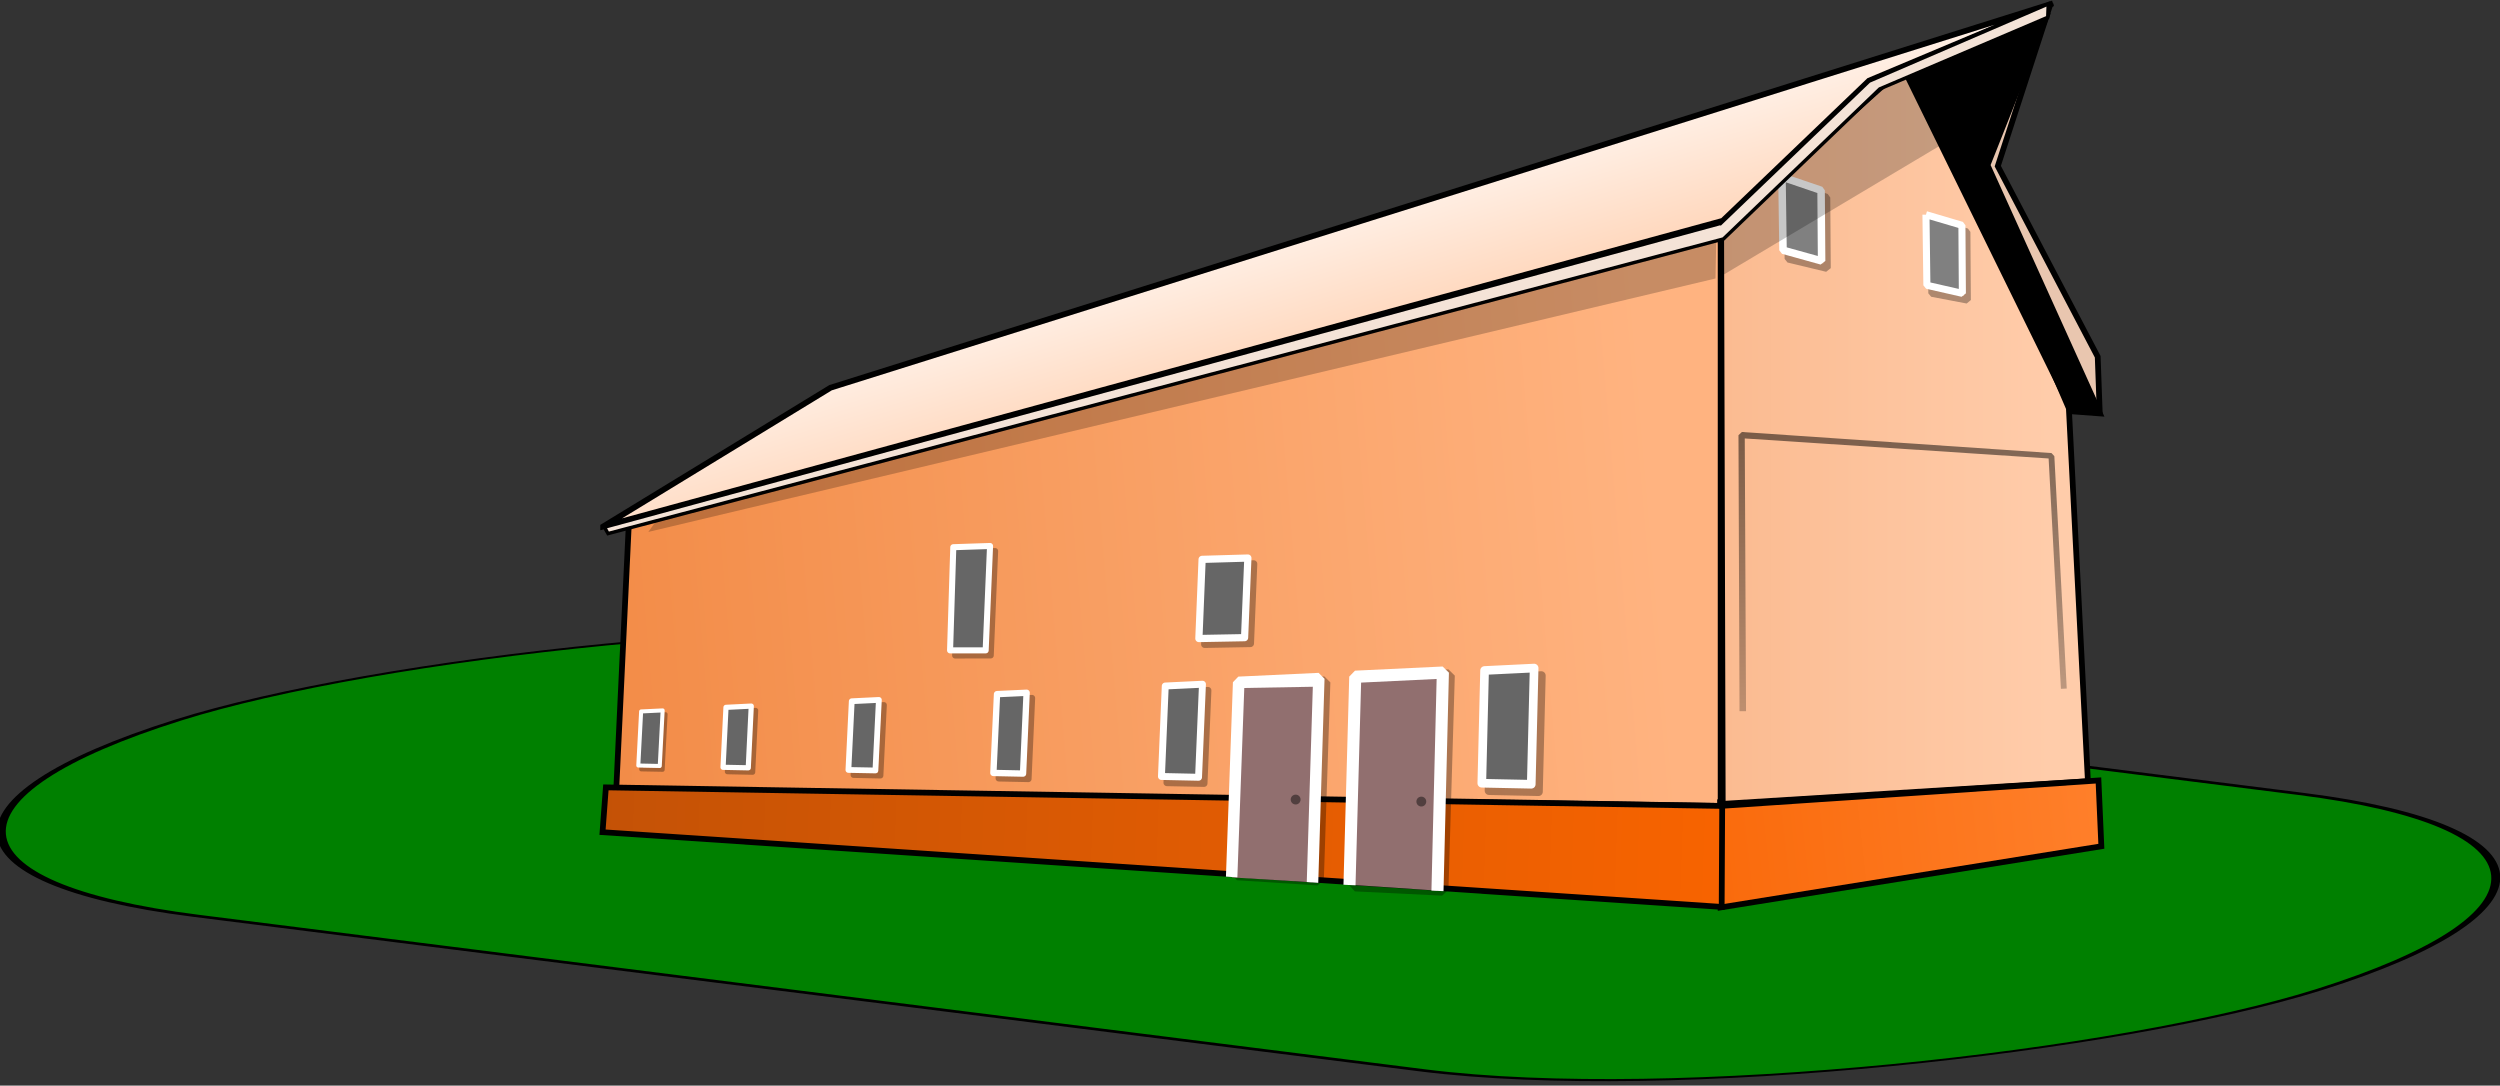
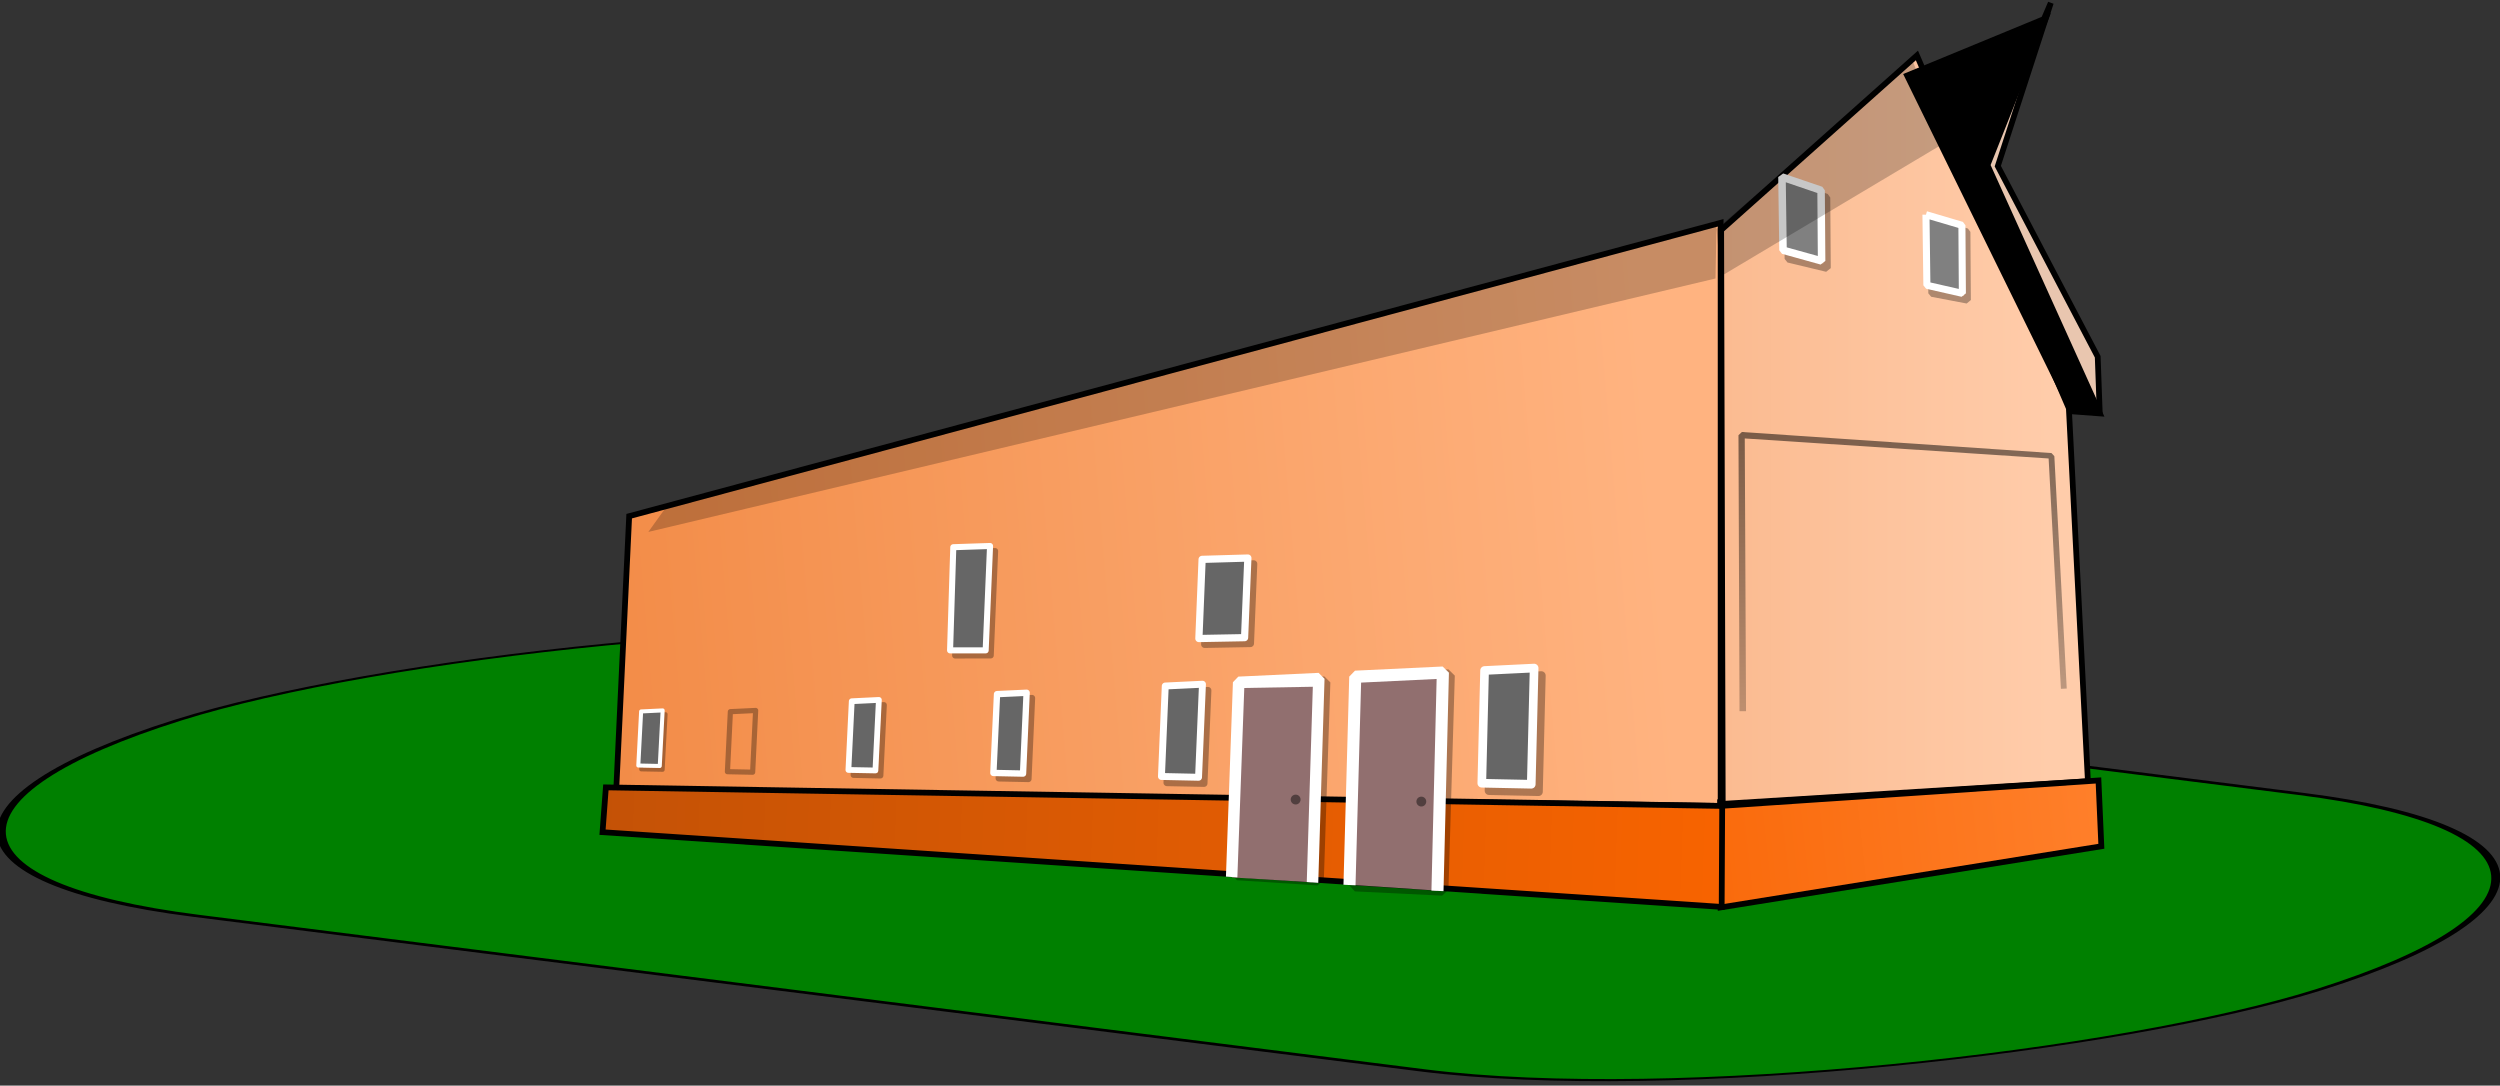
<svg xmlns="http://www.w3.org/2000/svg" xmlns:ns1="http://sodipodi.sourceforge.net/DTD/sodipodi-0.dtd" xmlns:ns2="http://www.inkscape.org/namespaces/inkscape" id="svg2" ns1:docname="barn-release.svg" viewBox="0 0 433.34 188.17" ns1:version="0.32" version="1.0" ns2:output_extension="org.inkscape.output.svg.inkscape" ns2:version="0.46">
  <rect x="0" y="0" width="433.34" height="188.17" fill="#333333" stroke="none" />
  <ns1:namedview id="base" bordercolor="#666666" ns2:pageshadow="2" guidetolerance="10.0" pagecolor="#ffffff" gridtolerance="10.0" ns2:zoom="0.45991771" objecttolerance="10.0" borderopacity="1.0" ns2:current-layer="svg2" ns2:cx="372.04724" ns2:cy="352.23693" ns2:window-y="170" ns2:window-x="132" ns2:window-height="660" showgrid="false" ns2:pageopacity="0.0" ns2:window-width="640" />
  <defs id="defs4">
    <linearGradient id="linearGradient3332" y2="198.78" gradientUnits="userSpaceOnUse" x2="190.92" gradientTransform="translate(133.34 8.081)" y1="258.38" x1="209.1">
      <stop id="stop3336" style="stop-color:#ffb380" offset="0" />
      <stop id="stop3338" style="stop-color:#ffffff" offset="1" />
    </linearGradient>
    <linearGradient id="linearGradient3796" y2="335.22" gradientUnits="userSpaceOnUse" x2="309.11" gradientTransform="translate(133.34 8.081)" y1="158.45" x1="306.62">
      <stop id="stop3818" style="stop-color:#000000" offset="0" />
      <stop id="stop3820" style="stop-color:#000000;stop-opacity:0" offset="1" />
    </linearGradient>
    <linearGradient id="linearGradient3804" y2="290.93" gradientUnits="userSpaceOnUse" x2="60" gradientTransform="translate(133.34 8.081)" y1="273.79" x1="261.43">
      <stop id="stop3800" style="stop-color:#ffb380" offset="0" />
      <stop id="stop3802" style="stop-color:#f18842" offset="1" />
    </linearGradient>
    <linearGradient id="linearGradient3812" y2="310.08" gradientUnits="userSpaceOnUse" x2="42.857" gradientTransform="translate(133.34 8.081)" y1="318.08" x1="270">
      <stop id="stop3808" style="stop-color:#f76300" offset="0" />
      <stop id="stop3810" style="stop-color:#bb4f07" offset="1" />
    </linearGradient>
    <linearGradient id="linearGradient3814" y2="266.46" gradientUnits="userSpaceOnUse" x2="231.32" gradientTransform="translate(133.34 8.081)" y1="266.46" x1="328.3">
      <stop id="stop3792" style="stop-color:#ffccaa" offset="0" />
      <stop id="stop3794" style="stop-color:#f8af7f" offset="1" />
    </linearGradient>
    <linearGradient id="linearGradient3836" y2="319.5" gradientUnits="userSpaceOnUse" x2="254.56" gradientTransform="translate(133.34 8.081)" y1="310.41" x1="336.38">
      <stop id="stop3832" style="stop-color:#ff7f2a" offset="0" />
      <stop id="stop3834" style="stop-color:#f86605" offset="1" />
    </linearGradient>
  </defs>
  <g id="layer1" transform="translate(-106.16 -177.89)">
    <rect id="rect3840" style="stroke-linejoin:bevel;fill-rule:evenodd;stroke:#000000;stroke-width:1.126;fill:#008000" transform="matrix(-.992 -.125 -.954 .3 0 0)" ry="79.846" width="374.01" y="599.39" x="-1165.4" height="159.69" />
    <path id="path2404" style="fill-rule:evenodd;stroke:#000000;stroke-width:1px;fill:url(#linearGradient3814)" d="m404.77 317.23l-0.27-99.47 33.93-30.26 26.34 61.16 3.3 64.64-63.3 3.93z" />
    <path id="path3764" style="stroke-linejoin:bevel;stroke-opacity:.314;stroke:#000000;stroke-width:1.3;fill:none" d="m415.97 209.82l6.79 2.31 0.09 12.24-6.7-1.61-0.18-12.94z" />
    <path id="path2406" style="stroke-linejoin:bevel;fill-rule:evenodd;stroke:#ffffff;stroke-width:1.3;fill:#808080" d="m415.04 208.57l6.78 2.31 0.09 12.24-6.69-1.86-0.18-12.69z" />
    <path id="path2400" style="fill-rule:evenodd;stroke:#000000;stroke-width:1px;fill:#e9c6af" d="m470.13 249.73l-0.36-10-17.32-33.04 9.19-28.3-11.87 27.77 20.36 43.57z" />
    <path id="path2402" style="fill-rule:evenodd;stroke:#000000;stroke-width:1px;fill:#000000" d="m436.73 190.98l28.57 58.21 4.83 0.36-19.47-43.04 10.09-25.44-24.02 9.91z" />
    <path id="path2410" style="fill-rule:evenodd;stroke:#000000;stroke-width:1px;fill:url(#linearGradient3804)" d="m404.41 317.59l-191.43-2.86 2.24-47.37 189.19-50.85v101.08z" />
    <path id="path2412" style="fill-rule:evenodd;stroke:#000000;stroke-width:1px;fill:url(#linearGradient3836)" d="m404.32 317.59l0.09 17.59 65.99-10.6-0.5-11.41-65.58 4.42z" />
    <path id="path2414" style="fill-rule:evenodd;stroke:#000000;stroke-width:1px;fill:url(#linearGradient3812)" d="m404.59 335.09l0.09-17.5-193.5-3.22-0.58 7.77 193.99 12.95z" />
    <path id="path3233" style="stroke-linejoin:round;stroke-opacity:.314;stroke:#000000;stroke-width:0.7;fill:none" d="m217.8 301.87l3.73-0.18-0.51 9.63-3.71-0.07 0.49-9.38z" />
    <path id="path2420" style="stroke-linejoin:round;fill-rule:evenodd;stroke:#ffffff;stroke-width:0.7;fill:#666666" d="m217.29 301.21l3.73-0.18-0.5 9.63-3.72-0.08 0.49-9.37z" />
    <path id="path3744" style="stroke-linejoin:round;stroke-opacity:.314;stroke:#000000;stroke-width:0.9;fill:none" d="m232.76 301.25l4.38-0.21-0.52 10.7-4.37-0.09 0.51-10.4z" />
-     <path id="path2422" style="stroke-linejoin:round;fill-rule:evenodd;stroke:#ffffff;stroke-width:0.9;fill:#666666" d="m232 300.5l4.38-0.22-0.52 10.7-4.37-0.09 0.51-10.39z" />
    <path id="path3748" style="stroke-linejoin:round;stroke-opacity:.314;stroke:#000000;stroke-width:1px;fill:none" d="m254.68 300.32l4.7-0.23-0.6 12.24-4.68-0.1 0.58-11.91z" />
    <path id="path2424" style="stroke-linejoin:round;fill-rule:evenodd;stroke:#ffffff;stroke-width:1px;fill:#666666" d="m253.8 299.44l4.7-0.23-0.6 12.23-4.68-0.09 0.58-11.91z" />
    <path id="path3750" style="stroke-linejoin:round;stroke-opacity:.314;stroke:#000000;stroke-width:1.1;fill:none" d="m279.9 299.14l5.14-0.25-0.62 14.02-5.14-0.11 0.62-13.66z" />
    <path id="path2426" style="stroke-linejoin:round;fill-rule:evenodd;stroke:#ffffff;stroke-width:1.1;fill:#666666" d="m278.98 298.21l5.13-0.24-0.62 14.01-5.14-0.11 0.63-13.66z" />
    <path id="path3752" style="stroke-linejoin:round;stroke-opacity:.314;stroke:#000000;stroke-width:1.2;fill:none" d="m309.09 297.87l6.45-0.31-0.68 16.13-6.43-0.13 0.66-15.69z" />
    <path id="path2428" style="stroke-linejoin:round;fill-rule:evenodd;stroke:#ffffff;stroke-width:1.2;fill:#666666" d="m308.14 296.8l6.45-0.31-0.68 16.13-6.43-0.14 0.66-15.68z" />
    <path id="path3754" style="stroke-linejoin:round;stroke-opacity:.314;stroke:#000000;stroke-width:1.05;fill:none" d="m272.29 273.62l6.36-0.21-0.76 18.09-6.17 0.01 0.57-17.89z" />
    <path id="path2430" style="stroke-linejoin:round;fill-rule:evenodd;stroke:#ffffff;stroke-width:1.05;fill:#666666" d="m271.4 272.74l6.37-0.21-0.76 18.09h-6.17l0.56-17.88z" />
    <path id="path3756" style="stroke-linejoin:round;stroke-opacity:.314;stroke:#000000;stroke-width:1.25;fill:none" d="m315.54 275.86l7.93-0.23-0.57 13.8-7.92 0.15 0.56-13.72z" />
    <path id="path2432" style="stroke-linejoin:round;fill-rule:evenodd;stroke:#ffffff;stroke-width:1.25;fill:#666666" d="m314.53 274.85l7.93-0.23-0.57 13.8-7.92 0.15 0.56-13.72z" />
    <path id="path3762" style="stroke-linejoin:round;stroke-opacity:.314;stroke:#000000;stroke-width:1.5;fill:none" d="m364.74 295.41l8.59-0.42-0.5 20.13-8.57-0.18 0.48-19.53z" />
    <path id="path2434" style="stroke-linejoin:round;fill-rule:evenodd;stroke:#ffffff;stroke-width:1.5;fill:#666666" d="m363.49 294.11l8.59-0.42-0.5 20.14-8.57-0.18 0.48-19.54z" />
    <path id="path3758" style="stroke-linejoin:bevel;stroke-opacity:.314;stroke:#000000;stroke-width:2;fill:none" d="m321.88 296.81l13.88-0.67-1.13 34.23-14-0.9 1.25-32.66z" />
    <path id="path62" style="fill-rule:evenodd;fill:#916f6f" d="m320.87 296.18l13.88-0.67-1.26 35.31-13.81-0.84 1.19-33.8z" />
    <path id="path3760" style="stroke-linejoin:bevel;stroke-opacity:.314;stroke:#000000;stroke-width:2.1;fill:none" d="m342.09 295.7l15.19-0.73-1.1 37.12-15.12-0.74 1.03-35.65z" />
    <path id="path2418" style="fill-rule:evenodd;fill:#916f6f" d="m341.08 295.2l15.19-0.74-0.98 37.81-15.24-1.03 1.03-36.04z" />
    <path id="path3324" style="fill-rule:evenodd;fill:#000000;fill-opacity:.221" d="m403.52 226.16l-184.98 43.93 2.86-3.99 182.3-49.59-0.18 9.65z" />
-     <path id="path2396" style="fill-rule:evenodd;stroke:#000000;stroke-width:1px;fill:url(#linearGradient3332)" d="m210.71 269.15l39.42-24.06 211.87-66.61-31.87 13.39-25.36 24.29-194.06 52.99z" />
    <path id="path3225" style="fill-opacity:.576;stroke-width:0;fill:#241c1c" d="m196.61 305.26c0 0.28-0.22 0.5-0.49 0.5-0.28 0-0.5-0.22-0.5-0.5 0-0.27 0.22-0.49 0.5-0.49 0.27 0 0.49 0.22 0.49 0.49z" transform="matrix(1.727 0 0 1.727 -7.95 -210.71)" />
    <path id="path3229" style="fill-opacity:.576;stroke-width:0;fill:#241c1c" d="m196.61 305.26c0 0.28-0.22 0.5-0.49 0.5-0.28 0-0.5-0.22-0.5-0.5 0-0.27 0.22-0.49 0.5-0.49 0.27 0 0.49 0.22 0.49 0.49z" transform="matrix(1.727 0 0 1.727 13.835 -210.36)" />
    <path id="path3746" style="fill-rule:evenodd;fill:#000000;fill-opacity:.22" d="m404.41 225.8l38.93-23.21-5.71-14.29-33.93 29.29 0.71 8.21z" />
-     <path id="path2398" style="fill-rule:evenodd;stroke:#000000;stroke-width:0.6;fill:#f4e3d7" d="m404.43 216.6l25.7-24.64 31.07-13.39-0.09 2.32-29.11 12.41-27.1 26.01-193.34 51.07-0.63-1.11 193.5-52.67z" />
    <path id="path3766" style="stroke-linejoin:bevel;stroke-opacity:.314;stroke:#000000;stroke-width:1.224;fill:none" d="m440.86 216.25l6.23 1.84 0.08 11.81-6.15-1.17-0.16-12.48z" />
    <path id="path3768" style="stroke-linejoin:bevel;fill-rule:evenodd;stroke:#ffffff;stroke-width:1.224;fill:#808080" d="m440 215.1l6.23 1.84 0.08 11.8-6.15-1.4-0.16-12.24z" />
    <path id="path74" style="fill-rule:evenodd;fill:url(#linearGradient3796)" d="m408.09 252.77l-0.59 0.56 0.18 47.84h1.13l-0.22-47.28 52.67 3.47 2.13 39.93 1.01-0.05-2.15-40.28-0.5-0.54-53.66-3.65z" />
    <path id="path2416" style="fill-rule:evenodd;fill:#ffffff" d="m320.64 329.97l1.2-32.83 11.88-0.21-1.05 33.85 1.99 0.14 1.09-35.37-1.03-1.03-13.91 0.65-0.94 0.97-1.21 33.7" />
    <path id="path3851" style="fill-rule:evenodd;fill:#ffffff" d="m339.03 331.25l1-36.08 1-1.03 15.19-0.72 1.09 1.07-0.94 37.87-2.09-0.1 0.9-36.68-13.09 0.63-0.97 35.14" />
  </g>
</svg>